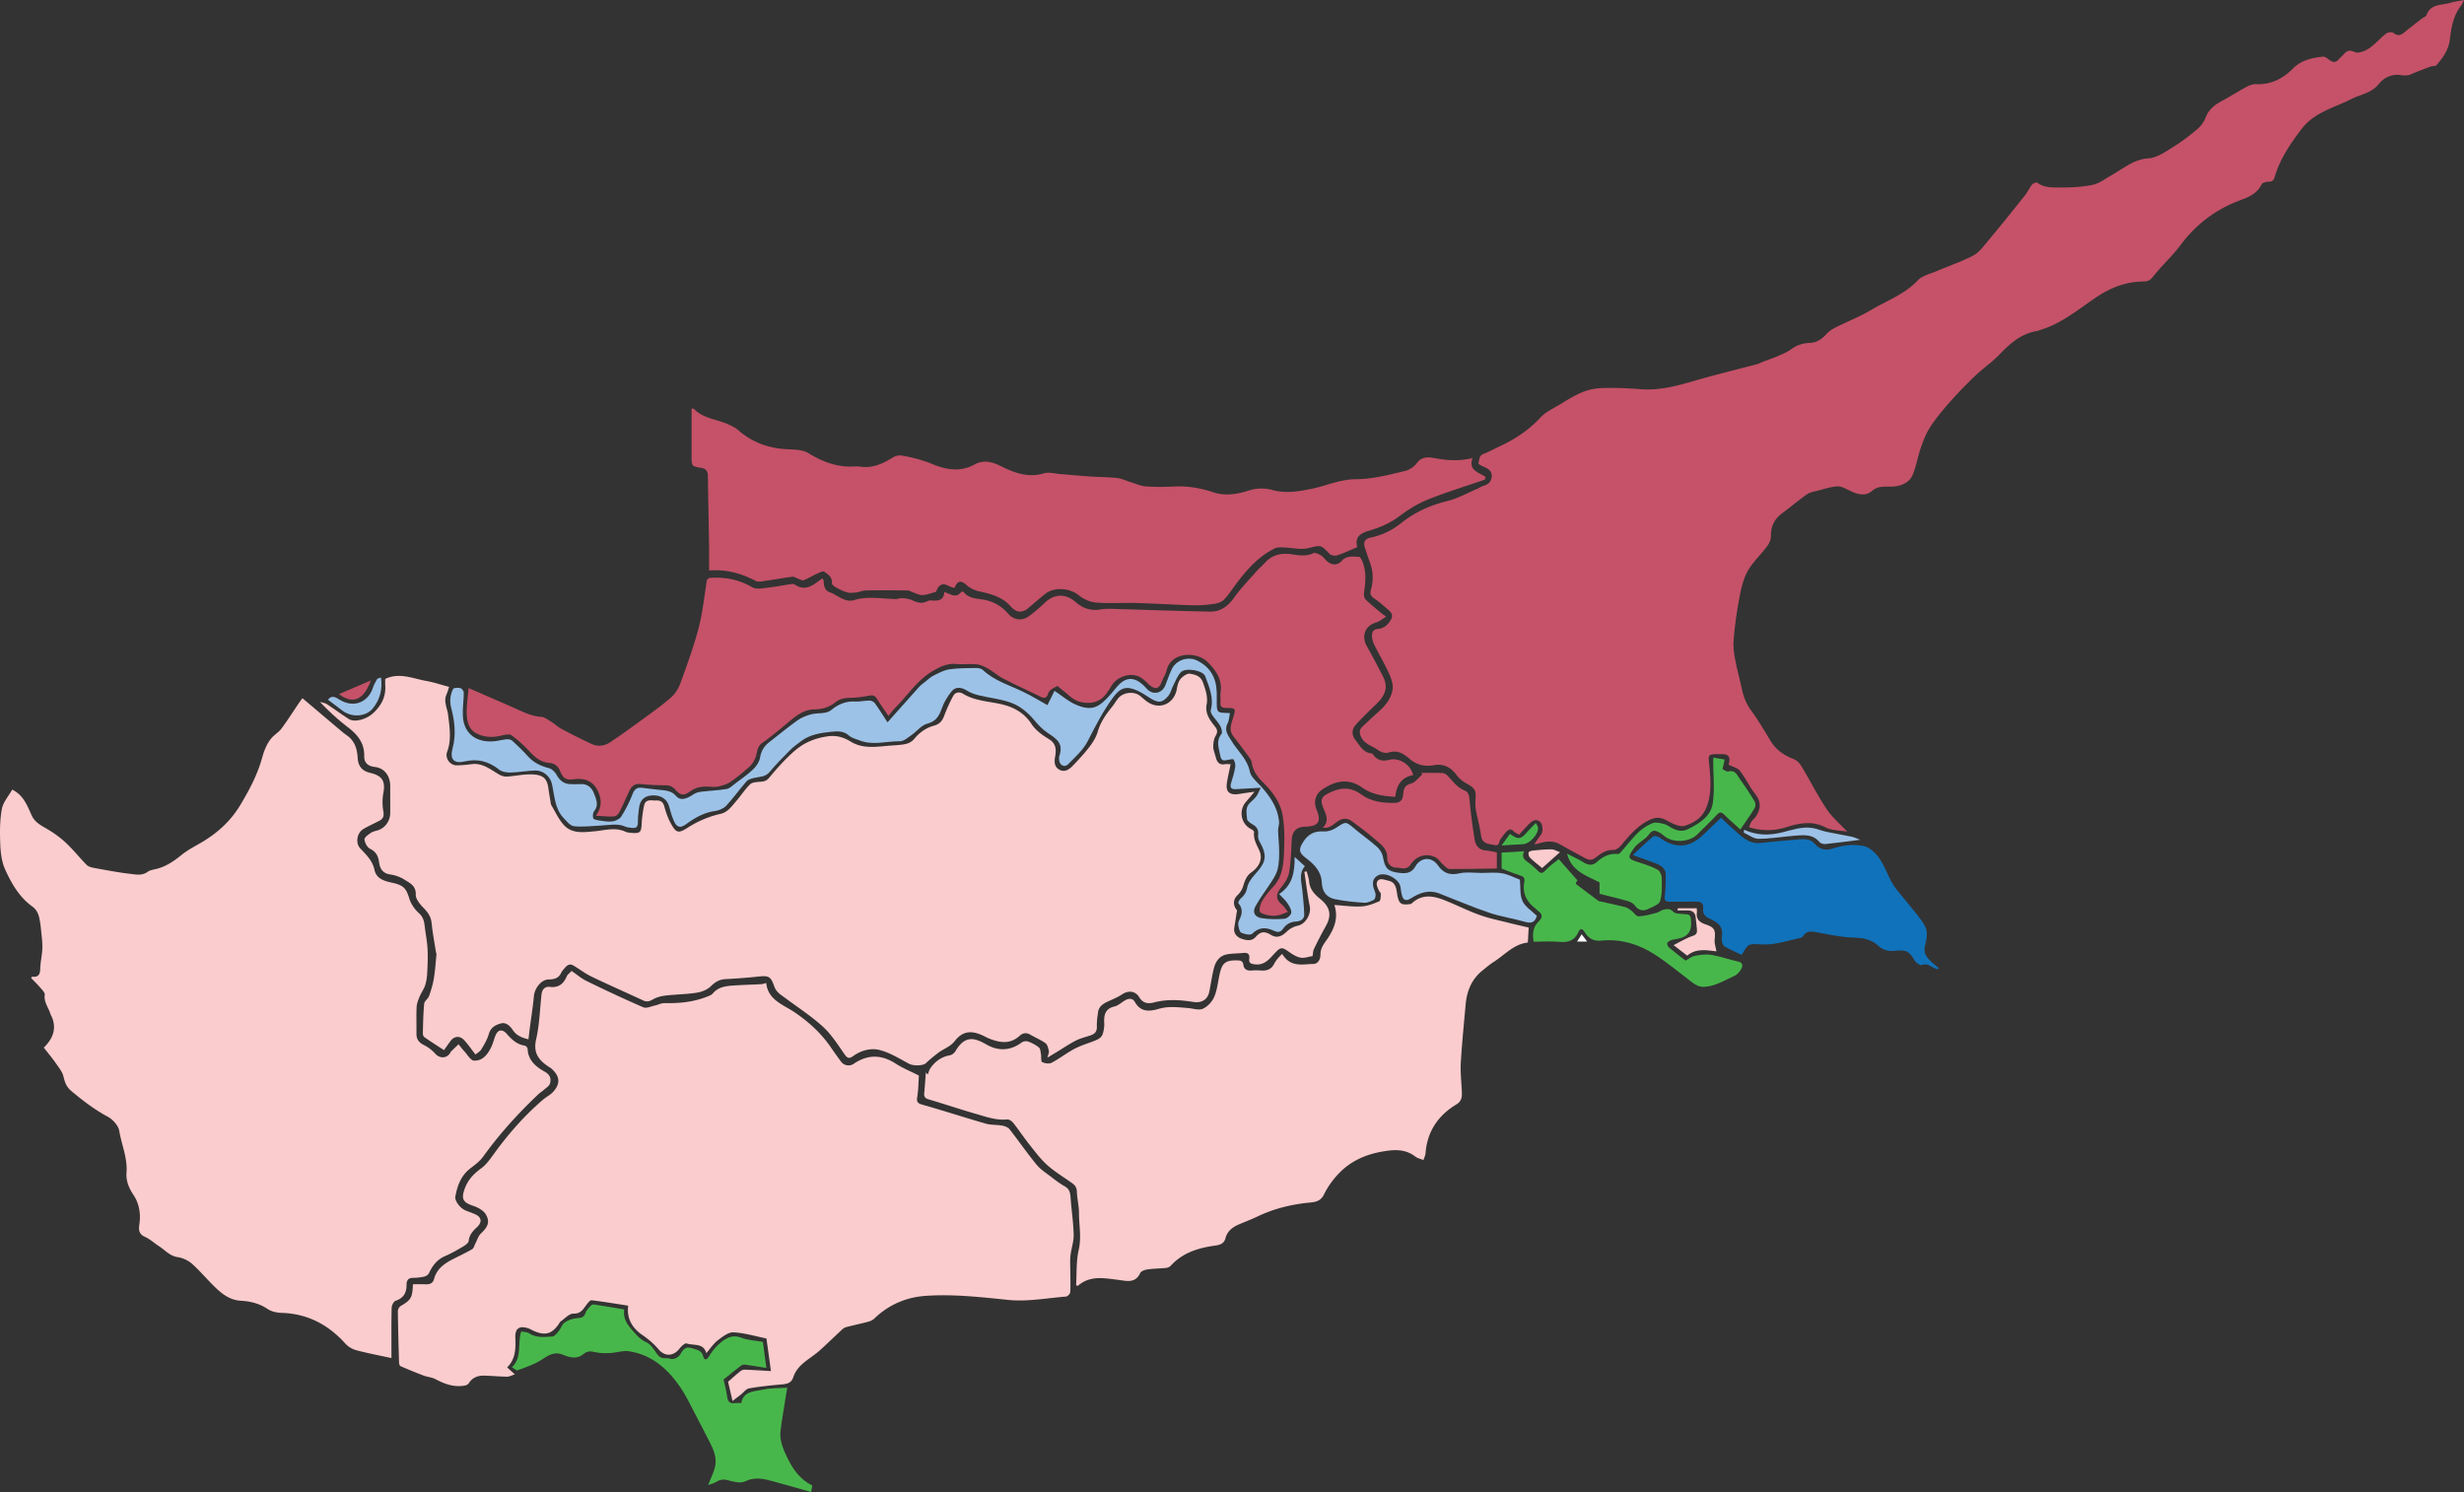
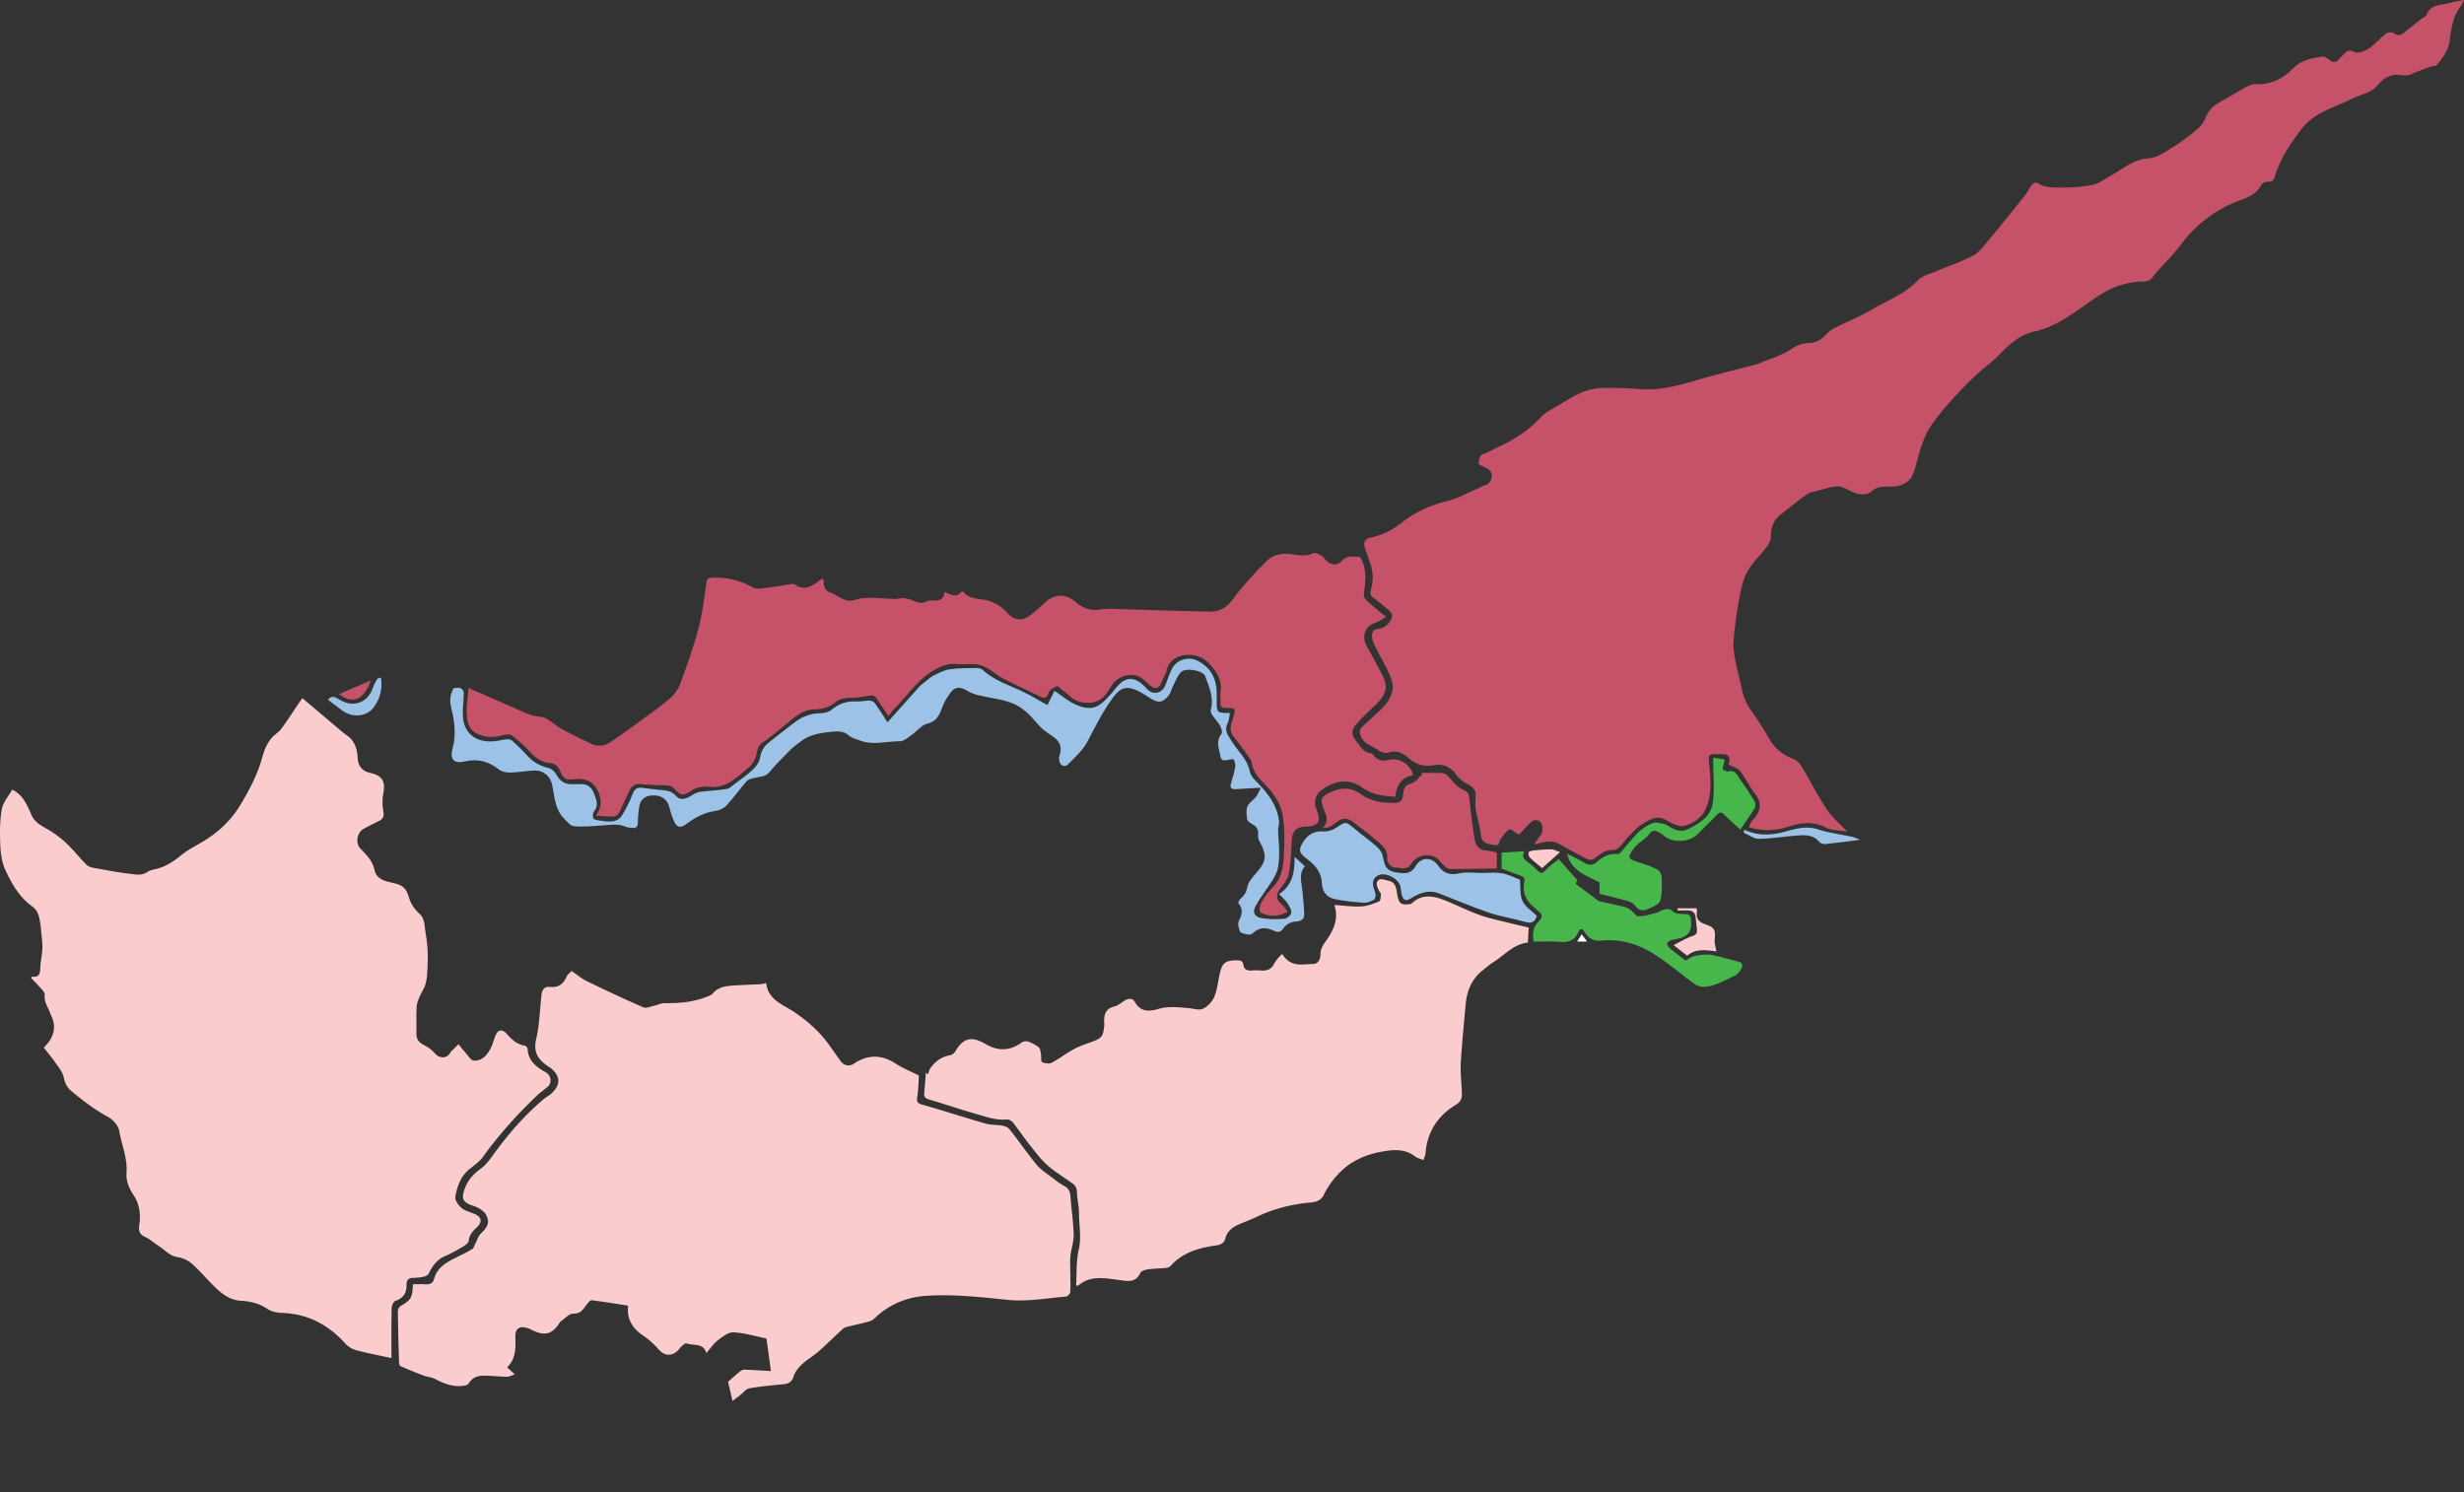
<svg xmlns="http://www.w3.org/2000/svg" width="727.755" height="440.738">
  <rect width="100%" height="100%" fill="#333333" stroke="none" />
  <g fill-rule="evenodd" clip-rule="evenodd">
-     <path fill="#FBCCCD" d="M385.942 257.404c.247 1.01.624 2.006.715 3.029.199 2.27 1.664 3.805 3.21 5.053 2.982 2.408 3.577 4.805 1.681 8.157-1.233 2.177-2.369 4.413-3.46 6.667-.3.623-.282 1.399-.412 2.105-1.186.186-2.429.677-3.544.472-1.205-.222-2.375-.975-3.414-1.704-2.024-1.419-2.425-1.497-4.095.266-1.647 1.741-3.037 3.733-5.934 3.419-1.221-.133-1.879-.379-1.71-1.701.168-1.302-.424-1.802-1.699-1.678-1.632.16-3.294.135-4.9.428-2.122.385-3.288 2.006-3.801 3.92-.634 2.364-.921 4.817-1.433 7.218-.488 2.285-2.348 3.308-4.686 2.923-3.874-.636-7.764-.874-11.633.143-1.761.464-3.25.252-4.336-1.531-1.179-1.934-3.246-2.087-5.114-.841-1.321.883-2.844 1.469-4.293 2.153-1.341.633-2.526 1.435-2.757 3.018-.212 1.439-.414 2.905-.364 4.35.047 1.344-.526 2.082-1.662 2.499-1.461.534-3.023.852-4.4 1.543-1.916.963-3.701 2.187-5.542 3.3l-3 1.81c.228-.962.528-1.504.425-1.953-.188-.818-.4-1.879-.988-2.305-1.393-1.012-3.038-1.67-4.534-2.55-1.179-.693-2.255-.425-3.127.37-2.819 2.574-5.861 2.04-8.982.803-.673-.266-1.304-.634-1.964-.936-3.355-1.529-5.898-1.273-8.163 1.629-1.396 1.791-3.368 2.325-4.974 3.565-1.233.952-2.457 1.932-3.581 3.008-.86.823-3.728.836-4.944.198-2.913-1.528-5.799-3.39-8.929-4.129-2.449-.578-5.314.187-7.564 1.805-1.182.851-1.732.741-2.59-.487-1.971-2.822-3.852-5.832-6.356-8.125-3.446-3.154-7.429-5.726-11.194-8.528-1.276-.95-2.608-1.677-3.216-3.419-1.067-3.063-1.696-3.212-4.958-2.865-3.142.336-6.299.567-9.455.728-1.804.094-3.044.861-4.339 2.127-1.035 1.01-2.691 1.658-4.162 1.888-3.049.475-6.168.486-9.239.847-1.265.148-2.6.501-3.688 1.131-1.003.58-1.785.81-2.849.316-5.097-2.368-10.244-4.631-15.308-7.067-1.87-.9-3.543-2.206-5.34-3.271-1.122-.665-1.928-.011-2.619.823-.345.417-.738.826-.959 1.309-.753 1.65-2.009 1.964-3.747 2.001-2.195.044-4.106 2.615-4.318 4.85-.296 3.124-.792 6.23-1.196 9.346-.147 1.126-.274 2.255-.423 3.488-1.839-.461-3.432-1.02-4.567-2.666-.806-1.17-1.929-2.468-3.568-2.034-1.612.426-3.045 1.211-3.592 3.174-.439 1.577-1.329 3.056-2.185 4.477-.396.655-1.192 1.069-1.733 1.529-1.243-1.589-2.223-3.05-3.414-4.311-1.267-1.342-2.942-1.1-4.006.383-.664.927-1.325 1.855-1.883 2.637-2.024-1.322-3.931-2.531-5.785-3.818-.286-.198-.469-.756-.458-1.141.077-2.926.112-5.859.399-8.769.078-.794 1.148-1.442 1.443-2.272.596-1.68 1.114-3.414 1.406-5.169.388-2.324.539-4.69.765-7.038.027-.287-.12-.588-.167-.885-.433-2.797-.973-5.584-1.252-8.395-.186-1.875-1.052-3.157-2.324-4.466-1.07-1.102-2.41-2.667-2.36-3.978.105-2.698-1.81-3.429-3.371-4.445-1.221-.797-2.746-1.314-4.199-1.523-2.187-.316-3.011-1.715-3.258-3.541-.249-1.84-.839-3.141-2.653-4.03-.848-.417-1.588-1.785-1.665-2.776-.047-.618 1.164-1.449 1.947-1.98.621-.419 1.457-.514 2.19-.777 2.058-.738 3.465-2.803 3.465-5.063v-7.973c0-2.929-1.68-5.299-4.551-5.609-2.194-.236-3.169-1.404-3.133-3.207.079-3.931-2.005-6.379-4.894-8.59-2.862-2.19-5.534-4.63-8.188-7.423.7.22 1.491.3 2.085.683 2.175 1.407 4.245 2.98 6.433 4.366 1.703 1.078 5.131.165 7.18-1.713 2.407-2.204 3.821-4.826 3.598-8.184-.045-.668-.006-1.341-.006-1.94 4.203-1.995 8.112-.112 12.057.583 2.234.393 4.406 1.131 6.814 1.768-.213.62-.436 1.458-.782 2.243-.932 2.103.249 4.022.483 6.017.431 3.662 1.063 7.292-.288 10.925-.707 1.901.866 4.013 2.887 3.992 1.455-.016 2.913-.171 4.357-.355 3.19-.408 5.469 1.5 7.949 2.971.7.416 1.606.741 2.397.698 2.357-.127 4.703-.677 7.05-.656 3.596.029 4.825 1.103 5.237 3.943.182 1.252.382 2.501.596 3.748.091.528.112 1.123.378 1.559 1.268 2.084 2.283 4.47 4.005 6.095 2.378 2.246 5.691 1.744 8.699 1.473 3.048-.274 6.065-1.276 9.098.118.565.261 1.249.314 1.886.36 2.496.178 2.789-.196 2.917-2.704.092-1.8.342-3.607.712-5.372.439-2.093 2.237-1.426 3.592-1.495 1.158-.058 1.996.351 2.361 1.673.456 1.655 1.004 3.329 1.815 4.832 1.646 3.057 2.239 3.367 5.052 1.561 3.083-1.979 6.29-3.337 9.845-4.141 2.059-.467 3.298-2.308 4.624-3.835 1.386-1.596 2.531-3.418 4.034-4.882.621-.605 1.889-.661 2.88-.735 1.105-.082 1.889-.169 2.755-1.212 2.381-2.868 4.891-5.698 7.72-8.108 2.706-2.305 5.96-3.633 9.659-4.122 2.65-.352 4.672.35 6.775 1.616 3.348 2.013 7.01 1.559 10.646 1.216 1.808-.171 3.644-.189 5.417-.533.918-.179 1.957-.732 2.538-1.446 1.594-1.949 3.541-3.351 5.906-3.986 1.677-.451 2.452-1.409 3.023-2.929a47.949 47.949 0 0 1 2.665-5.862c.609-1.134 1.872-1.27 2.892-.646 3.538 2.167 7.606 2.214 11.469 3.128 3.576.845 6.625 2.533 8.791 5.852 1.194 1.826 3.203 3.272 5.12 4.433 2.244 1.358 2.163 3.301 1.815 5.252-.285 1.601-.167 2.94 1.21 3.738 1.569.911 2.946-.005 4.019-1.124 1.726-1.8 3.436-3.636 4.948-5.613 1.008-1.317 1.946-2.826 2.403-4.398.82-2.818 2.379-5.109 4.188-7.314.648-.79 1.155-1.693 1.783-2.501 1.472-1.898 4.708-2.286 6.566-.813.787.624 1.513 1.34 2.352 1.882 3.6 2.328 7.748.355 8.494-3.942.18-1.037.463-2.217 1.117-2.97.672-.778 1.951-1.672 2.789-1.523 1.457.256 3.121.646 3.794 2.528.767 2.143 1.525 4.283 1.104 6.549-.515 2.766 1.008 4.668 2.494 6.576.741.954.796 1.6.171 2.673-.531.913-.72 2.141-.706 3.223.014 1.053.478 2.098.747 3.145.354 1.382 1.02 2.324 2.675 2.044.537-.092 1.103-.015 1.708-.015-.389 1.935-.867 3.806-1.124 5.707-.431 3.202 1.718 3.428 3.906 3.05 1.352-.233 2.715-.398 4.289-.625-.931 1.099-1.702 2.038-2.505 2.95-2.3 2.61-1.53 6.613 1.551 8.142.334.166.833.569.804.806-.249 1.987.658 3.557 1.467 5.27 1.303 2.754-.04 5.064-2.234 6.628-1.625 1.157-1.998 2.696-2.543 4.348-.292.885-.887 1.763-1.57 2.405-1.363 1.286-1.401 3.018-.151 4.508-.3 1.897-.564 3.541-.819 5.185-.247 1.598.797 2.678 1.955 3.12 1.373.523 3.179.916 4.35-.441 1.416-1.645 2.672-1.771 4.503-.646 1.793 1.102 3.249.478 4.79-1.022.836-.816 2.056-1.449 3.202-1.685 2.239-.462 3.985-3.409 3.5-5.759-.693-3.346-1.081-6.755-1.597-10.138.228-.049.46-.09.689-.133z" />
    <path fill="#FBCCCD" d="M9.464 288.502c1.867.234 2.384-.648 2.422-2.354.045-2.044.579-4.077.625-6.121.044-1.931-.264-3.87-.433-5.805a25.14 25.14 0 0 0-.242-1.793c-.294-1.824-.586-3.423-2.392-4.73-3.728-2.697-6.036-6.702-7.899-10.799-.99-2.176-1.348-4.766-1.452-7.193-.154-3.543-.183-7.171.433-10.639.375-2.108 2.066-3.982 3.086-5.816 3.302 1.611 4.42 4.677 5.718 7.556.986 2.189 2.901 3.071 4.788 4.188 1.938 1.146 3.803 2.507 5.44 4.052 2.125 2.006 3.951 4.327 6.006 6.414.496.503 1.356.761 2.091.895 3.547.647 7.094 1.337 10.671 1.756 1.743.203 3.619.645 5.304-.593.599-.439 1.442-.591 2.2-.759 3.025-.666 5.451-2.309 7.831-4.246 1.987-1.617 4.375-2.74 6.575-4.102 4.386-2.712 8.011-6.09 10.732-10.602 2.657-4.409 5.044-8.936 6.415-13.839.623-2.231 1.356-4.211 2.793-5.923.863-1.027 2.138-1.726 2.93-2.794 1.822-2.456 3.461-5.047 5.177-7.582.235-.347.489-.683 1.032-1.436 4.02 3.401 7.947 6.727 11.881 10.045.46.388.964.726 1.449 1.085 2.195 1.629 2.851 3.967 3 6.534.142 2.444 1.328 3.866 3.698 4.409 3.611.828 4.54 2.467 3.873 6.03-.321 1.713-.305 3.577.001 5.294.248 1.388-.018 2.212-1.178 2.82-1.583.831-3.232 1.546-4.762 2.464-1.845 1.107-2.353 4.125-.888 5.678 1.799 1.903 3.648 3.636 4.233 6.413.561 2.66 3.046 3.27 5.268 3.759 3.276.721 4.076 1.601 4.994 4.636.489 1.616 1.616 3.23 2.883 4.37 1.587 1.427 1.566 3.168 1.815 4.923.281 1.972.621 3.947.711 5.931.102 2.211.012 4.436-.108 6.648-.069 1.254-.217 2.542-.604 3.728-.393 1.209-1.193 2.279-1.681 3.466-.401.976-.806 2.022-.854 3.055-.122 2.579-.01 5.169-.051 7.752-.028 1.716.745 2.712 2.291 3.472 1.234.603 2.39 1.531 3.315 2.554 1.292 1.428 3.384 1.386 4.383-.305.062-.105.092-.238.174-.319.753-.741 1.514-1.475 2.272-2.21.589.72 1.143 1.472 1.773 2.153.893.967 1.798 2.615 2.775 2.674 2.513.152 4.021-1.779 5.066-3.889.53-1.068.807-2.259 1.238-3.38.744-1.93 2.066-2.148 3.414-.61 1.436 1.638 2.978 3.104 5.285 3.457.336.052.836.607.852.947.146 3.446 2.473 5.316 5.097 6.773 1.579.879 1.912 2.109 1.508 3.461-.245.821-1.308 1.409-2.03 2.071-.396.362-.884.625-1.274.993-6.044 5.703-11.6 11.83-16.466 18.59-.996 1.382-2.486 2.441-3.855 3.514-2.687 2.109-3.743 5.058-4.317 8.221-.245 1.35 1.484 3.501 3.006 4.119.946.385 1.918.708 2.848 1.128 1.934.873 2.102 2.359.505 3.832-1.19 1.099-2.251 2.224-2.425 4.034-.059.616-.993 1.278-1.669 1.68-1.71 1.013-3.449 2.01-5.273 2.79-2.393 1.023-3.763 2.859-4.818 5.107-.214.456-.877.864-1.401.978a17.38 17.38 0 0 1-3.414.369c-1.436.018-1.785.969-1.775 2.046.022 2.392-.906 3.931-3.266 4.735-.572.194-1.127 1.379-1.142 2.12-.099 5.043-.052 10.089-.052 14.79-3.441-.749-6.927-1.402-10.345-2.31-1.186-.315-2.443-1.047-3.26-1.955-5.068-5.637-11.205-8.868-18.881-9.093-1.392-.042-2.982-.384-4.103-1.145-2.414-1.637-5.1-2.282-7.839-2.429-2.917-.156-5.069-1.615-7.012-3.393-2.574-2.355-4.779-5.115-7.37-7.447-1.146-1.032-2.794-1.827-4.314-2.048-2.403-.35-3.77-2.103-5.572-3.262-1.367-.879-2.591-2.042-4.049-2.699-1.861-.84-1.974-2.008-1.704-3.806.445-2.976-.051-6.054-1.681-8.492-1.435-2.149-2.311-4.286-2.124-6.727.33-4.291-1.457-8.184-2.134-12.275-.261-1.576-1.892-3.404-3.387-4.207-3.921-2.107-7.374-4.751-10.756-7.587-1.424-1.193-1.938-2.529-2.332-4.263-.327-1.44-1.417-2.741-2.302-4.011-1.077-1.543-2.294-2.988-3.518-4.563 2.619-2.588 3.685-5.272 2.588-8.509-.188-.555-.507-1.065-.689-1.619-.591-1.797-1.903-3.334-1.621-5.476.088-.667-.835-1.529-1.409-2.207-.814-.959-1.732-1.829-2.605-2.736.089-.134.176-.273.263-.411z" />
    <path fill="#FBCCCD" d="M168.824 286.813c1.493 1.018 2.864 2.212 4.443 2.98 5.532 2.694 11.102 5.321 16.749 7.763.894.387 2.264-.285 3.401-.527.974-.208 1.935-.74 2.892-.719 4.288.096 8.481-.304 12.501-1.893.605-.239 1.32-.478 1.708-.944 1.626-1.957 3.871-2.203 6.136-2.358 2.741-.189 5.491-.253 8.234-.398.409-.021.81-.193 1.425-.35.504 5.055 5.043 6.391 8.401 8.674 4.131 2.81 7.707 6.047 10.541 10.136a170.799 170.799 0 0 0 3.143 4.421c.856 1.154 2.526 1.476 3.731.655 4.172-2.842 8.261-2.783 12.489-.025 1.922 1.256 4.098 2.125 6.781 3.484-.112 1.666-.123 3.936-.463 6.156-.211 1.372-.165 1.979 1.398 2.421 6.299 1.78 12.525 3.819 18.817 5.628 1.544.444 3.248.296 4.85.583.763.139 1.699.474 2.146 1.043 2.726 3.464 5.225 7.11 8.029 10.507 1.23 1.49 2.972 2.571 4.531 3.773 1.191.92 2.398 1.854 3.713 2.572 1.384.757 1.684 1.847 1.78 3.293.246 3.689.833 7.363.918 11.052.048 2.06-.737 4.127-.95 6.211-.169 1.657-.044 3.346-.04 5.02.004 1.907.104 3.819-.027 5.717-.032.479-.761 1.27-1.219 1.306-5.703.457-11.494 1.563-17.109.992-8.155-.828-16.294-1.77-24.452-1.189-5.655.403-10.861 2.606-15.072 6.688-.467.452-1.15.768-1.79.939-2.088.557-4.207 1-6.303 1.531-.455.115-.939.328-1.279.64-2.224 2.046-4.383 4.163-6.624 6.19-1.039.939-2.191 1.762-3.332 2.582-1.997 1.436-3.827 3.019-4.613 5.443-.552 1.699-1.795 1.998-3.356 2.134-3.251.284-6.508.612-9.718 1.178-.897.158-1.632 1.217-2.448 1.855-.729.568-1.464 1.126-2.43 1.866l-1.317-5.688c1.314-1.136 2.471-2.182 3.687-3.15.334-.266.86-.438 1.287-.421 2.425.093 4.846.257 7.695.421-.467-3.388-.893-6.46-1.331-9.625-3.27-.66-6.486-1.662-9.741-1.814-1.526-.07-3.271 1.31-4.654 2.375-1.268.975-2.185 2.408-3.37 3.771-.813-3.096-3.746-2.153-5.819-2.874-.476-.166-1.567.847-2.095 1.532-1.729 2.246-4.279 2.436-6.14.265-1.425-1.664-2.988-3.03-4.845-4.295-2.754-1.873-4.715-4.69-4.161-8.658-3.718-.571-7.267-1.174-10.837-1.597-.441-.052-1.075.794-1.483 1.327-.999 1.302-1.641 2.673-3.864 2.621-1.271-.029-2.587 1.517-3.865 2.378-.182.123-.257.4-.393.599-2.126 3.1-4.107 3.634-7.615 2.054-.44-.198-.856-.463-1.309-.624-2.724-.975-4.089-.099-3.973 2.713.133 3.223.061 6.344-2.427 8.766.79.711 1.36 1.225 2.284 2.055-.977.309-1.646.706-2.309.695-2.255-.034-4.505-.271-6.761-.316-1.841-.037-3.443.535-4.512 2.209-.217.341-.711.624-1.122.703-3.171.622-5.978-.413-8.739-1.871-1.077-.568-2.404-.639-3.564-1.076a139.27 139.27 0 0 1-6.809-2.79c-.252-.11-.385-.73-.396-1.118-.148-5.023-.289-10.046-.349-15.07-.006-.522.381-1.283.817-1.541 3.08-1.815 3.488-2.429 3.631-6.441 1.107 0 2.243-.046 3.373.013 1.3.067 2.465-.043 2.865-1.559.839-3.181 3.314-4.732 6.003-6.084 1.774-.892 3.576-1.739 5.284-2.745.451-.265.599-1.044.887-1.588.545-1.028.879-2.275 1.678-3.037 1.957-1.871 2.732-3.259 1.516-5.52-.665-1.236-2.395-2.175-3.841-2.659-2.96-.989-3.533-2.01-2.508-4.921.93-2.639 2.577-4.438 4.842-6.084 1.852-1.345 3.177-3.472 4.583-5.364 4.083-5.493 8.59-10.585 13.807-15.026.926-.788 2.084-1.338 2.894-2.22 2.215-2.41 2.057-4.563-.337-6.785-.305-.284-.678-.497-1.028-.728-2.898-1.913-4.539-4.087-3.627-8.035 1.001-4.335 1.101-8.879 1.604-13.33.16-1.42 1.005-2.342 2.407-2.17 2.606.316 4.083-.863 5.041-3.125.219-.534.799-.91 1.424-1.578z" />
    <path fill="#FBCCCD" d="M274.028 317.405c.257-.638.404-1.353.791-1.899 1.408-1.994 3.248-3.342 5.738-3.781.605-.106 1.315-.658 1.632-1.205 2.775-4.773 5.682-3.982 9.044-2.041 3.66 2.113 7.182 1.94 10.573-.564.46-.34 1.365-.434 1.912-.23 1.117.415 2.234.984 3.139 1.743.449.375.473 1.306.6 2.002.145.791-.065 2.094.33 2.296.793.404 2.083.583 2.824.196 2.275-1.185 4.324-2.797 6.582-4.019 1.669-.904 3.512-1.5 5.307-2.157 3.031-1.111 3.278-1.624 3.635-4.624.036-.303.018-.615.003-.923-.112-2.323.236-4.252 3.032-4.899 1.117-.259 2.073-1.197 3.118-1.798 1.075-.619 2.261-.684 2.89.448 1.679 3.025 4.276 2.879 6.946 2.088 2.957-.877 5.88-.5 8.834-.258 1.452.119 3.124.721 4.301.202 1.366-.602 2.698-2.013 3.32-3.397.866-1.928 1.091-4.151 1.531-6.262.733-3.512 1.387-4.736 5.361-4.631.983.027 1.616.183 1.773 1.32.18 1.295 1.052 1.773 2.342 1.668a18.413 18.413 0 0 1 2.769-.002c1.709.123 3.082-.238 3.953-1.932.568-1.102 1.409-2.063 2.391-2.963 2.501 4.096 6.044 3.017 9.184 2.965 1.41-.023 2.12-1.371 2.123-2.75.002-1.654.685-2.74 1.669-4.121 2.165-3.031 3.814-6.529 2.429-10.55 2.734.172 5.387.564 8.013.425 1.786-.093 3.583-.81 5.265-1.516.399-.168.411-1.404.463-2.16.021-.291-.381-.594-.532-.918-.512-1.104-1.232-2.456-.041-3.275.621-.427 1.957.074 2.935.307 1.853.44 2.143 1.925 2.389 3.563.492 3.253 1.174 3.615 3.609 3.337.236-.026.537-.03.69-.173 3.478-3.282 7.176-2.1 10.881-.542 3.137 1.316 6.201 2.829 9.4 3.961 2.77.979 5.681 1.563 8.538 2.288 1.958.494 3.93.934 5.796 1.374l-.261 4.429c-4.178.453-6.841 3.674-10.148 5.771-1.168.743-2.227 1.666-3.309 2.539-3.197 2.581-4.557 6.076-4.911 10.043-.506 5.686-1.087 11.369-1.422 17.066-.161 2.729.153 5.489.285 8.232.079 1.655.19 3.092-1.648 4.199-5.406 3.258-8.593 8.037-9.063 14.465-.039.521-.313 1.024-.607 1.934-.841-.351-1.75-.53-2.409-1.037-3.188-2.459-6.747-2.037-10.296-1.37-4.527.852-8.666 2.73-11.927 5.987-1.894 1.892-3.573 4.172-4.739 6.572-1.148 2.362-3.142 2.274-4.971 2.479-5.136.571-10.041 1.819-14.708 4.048-1.736.83-3.54 1.515-5.314 2.264-1.963.828-3.567 1.982-4.141 4.207-.382 1.478-1.55 1.915-2.944 2.104-4.981.679-9.651 2.065-13.194 5.967-.322.354-.912.594-1.402.644-1.816.187-3.653.182-5.456.44-.775.109-1.892.493-2.157 1.073-1.444 3.155-4.134 2.302-6.457 2.02-4.173-.506-8.319-1.426-11.974 1.773a44.07 44.07 0 0 1-.502-.207c.216-3.481-.01-7.066.765-10.42.859-3.712.089-7.272.085-10.894-.002-2.105-.558-4.206-.621-6.317-.036-1.222-.555-1.915-1.442-2.543-2.459-1.744-5.077-3.314-7.311-5.311-1.995-1.783-3.622-3.996-5.3-6.109-1.651-2.075-3.119-4.297-4.764-6.376-.4-.506-1.215-1.051-1.781-.996-3.192.315-6.123-.746-9.071-1.594-4.734-1.359-9.403-2.948-14.128-4.339-1.145-.336-1.398-.896-1.289-1.959.205-1.982.322-3.974.476-5.962.189.196.382.391.574.585z" />
    <path fill="#C55268" d="M278.908 174.888c1.79.503 3.415 2.026 5.023-.061.082-.105.581-.077.681.051 1.559 1.99 3.868 1.891 6.034 2.281 2.858.518 5.225 1.938 7.15 4.15 1.606 1.851 4.023 2.191 6.039.75 1.721-1.23 3.315-2.659 4.865-4.106 2.664-2.489 6.005-2.759 9.027-.081 1.947 1.725 4.391 2.652 7.264 2.159 1.979-.339 4.061-.136 6.097-.089 3.88.087 7.761.247 11.641.355 4.837.137 9.675.256 14.513.37 3.262.076 5.422-1.556 7.286-4.165 1.982-2.776 4.398-5.247 6.661-7.819.77-.877 1.688-1.623 2.47-2.491 2.131-2.37 4.861-2.892 7.825-2.463 2.167.313 4.249.711 6.389-.32.541-.261 1.592.24 2.266.637.667.391 1.137 1.109 1.725 1.65 1.4 1.286 3.117 1.426 4.365.029 1.49-1.666 3.313-1.296 5.103-1.247.305.009.705.56.877.941 1.419 3.119 1.162 6.354.665 9.623-.1.652.032 1.605.45 2.021 1.46 1.45 3.089 2.73 4.663 4.064.325.275.691.502 1.421 1.027-1.223.735-1.998 1.44-2.9 1.699-3.761 1.073-4.233 4.505-2.857 6.943 1.643 2.911 3.197 5.874 4.735 8.845 1.537 2.969 1.155 5.355-1.761 8.215-2.105 2.065-4.268 4.082-6.222 6.283-1.183 1.33-1.245 2.991-.049 4.481 1.293 1.612 2.212 3.676 4.688 3.918.289.028.57.448.8.729 1.212 1.48 2.771 1.604 4.478 1.179 2.922-.727 6.287 1.33 7.056 4.507-3.431.621-4.93 3.009-5.257 6.416-3.596-.173-6.908-.689-9.852-2.758-4.031-2.833-7.948-1.969-11.72.603-2.051 1.399-2.641 3.659-1.667 6.018 1.442 3.492.512 4.866-3.365 4.962-2.607.065-3.857 1.363-3.995 3.909-.18 3.276-.249 6.588-.825 9.803-.287 1.599-1.427 3.149-2.484 4.481-1.407 1.773-1.382 3.321.309 4.723.742.614 1.255 1.507 1.874 2.272-.977.344-1.931.808-2.938.999-.891.169-1.87.181-2.754-.004-.948-.199-2.455-.552-2.6-1.12-.242-.949.186-2.258.732-3.175.878-1.472 1.986-2.841 3.17-4.09 2.975-3.136 3.118-7.115 3.264-11.013.124-3.351.132-6.776-.425-10.065-.654-3.857-2.977-7.022-5.751-9.751-1.729-1.7-3.045-3.55-3.412-6.011-.083-.556-.481-1.097-.831-1.573a270.094 270.094 0 0 0-4.566-6.083c-1.435-1.843-.613-3.693-.06-5.511.817-2.686.772-2.861-2.046-2.852-1.277.003-1.812-.404-1.708-1.706.078-.977-.105-1.986.037-2.949.561-3.813-1.433-6.544-3.885-8.97-3.068-3.033-10.814-3.162-12.1 2.661-.23 1.036-.927 1.96-1.295 2.978-.892 2.473-2.07 2.74-4.03.902-.794-.744-1.588-1.559-2.53-2.064-2.687-1.444-6.741-.145-8.328 2.514-.556.93-1.145 1.85-1.821 2.693-1.839 2.297-4.435 2.833-7.352 2.16-2.348-.541-3.705-2.293-5.464-3.564-.525-.38-1.257-1.23-1.501-1.104-.973.503-2.288 1.15-2.562 2.029-.582 1.867-1.435 1.534-2.676.925-3.544-1.74-7.144-3.373-10.647-5.191-1.614-.837-3.007-2.091-4.591-2.994-1.012-.577-2.168-1.108-3.302-1.218-2.012-.195-4.069.089-6.083-.092-2.525-.226-4.571.758-6.654 1.951-4.668 2.676-7.507 7.201-11.182 10.879-.723.723-1.324 1.569-2.112 2.519-1.215-1.814-2.354-3.441-3.41-5.12-.521-.827-1.113-1.082-2.085-.908-1.717.306-3.458.619-5.192.646-1.806.028-3.515.173-4.965 1.336-1.818 1.459-3.813 2.075-6.191 2.105-3.613.047-6.113 2.508-8.718 4.652-2.191 1.806-4.378 3.636-6.708 5.251-1.669 1.157-1.396 2.972-2.042 4.474-.397.922-.961 1.871-1.699 2.531-1.782 1.596-3.636 3.139-5.608 4.484-1.038.711-2.355 1.109-3.604 1.386-.997.221-2.084.072-3.128.038-1.845-.059-3.434.191-5.118 1.354-1.97 1.361-2.814 1.4-4.571-.564-.813-.91-1.7-1.177-2.887-1.185a78.56 78.56 0 0 1-7.309-.367c-1.809-.182-2.691.741-3.353 2.189-.977 2.139-1.927 4.294-3.019 6.374-.26.496-1.025.998-1.577 1.019-1.65.059-3.309-.117-5.221-.216 1.923-2.642 1.678-5.058.57-7.369-1.206-2.514-3.291-3.657-6.179-3.491-1.431.084-3.126.65-4.227-.951a5.763 5.763 0 0 1-.66-1.239c-.553-1.501-1.569-2.427-3.185-2.554-2.4-.189-4.102-1.463-5.697-3.183-1.688-1.819-3.535-3.54-5.542-4.985-.668-.48-2.081-.125-3.091.113-2.516.598-4.951.499-7.252-.668-2.212-1.123-2.736-3.393-2.861-5.507-.145-2.448.305-4.932.535-7.892 4.751 2.069 9.124 3.954 13.48 5.879 2.582 1.14 5.074 2.452 8.004 2.631.918.056 1.834.758 2.676 1.283 1.172.73 2.209 1.698 3.42 2.344a177.73 177.73 0 0 0 8.788 4.396c1.827.851 3.754.588 5.384-.485 3.067-2.022 6.047-4.181 9.014-6.35 3.019-2.208 6.09-4.367 8.914-6.81 1.262-1.091 2.298-2.702 2.873-4.28 1.949-5.354 3.904-10.731 5.362-16.23 1.169-4.407 1.661-8.998 2.348-13.524.15-.992.423-1.368 1.439-1.422 4.348-.23 8.369.626 12.19 2.842 1.022.593 2.667.286 3.998.137 2.448-.271 4.872-.74 7.31-1.102.355-.053.827-.1 1.085.079 3.326 2.307 5.648.052 8.183-1.762.127.194.393.412.398.637.036 1.403.289 2.907 1.663 3.385 2.469.858 4.628 3.261 7.434 2.353 1.979-.641 3.874-.674 5.835-.623 2.07.053 4.136.268 6.206.332.71.022 1.439-.326 2.139-.268.979.082 2.011.231 2.891.633 1.379.627 2.682 1.079 4.164.398.429-.197.934-.387 1.384-.349 2.001.175 3.791.091 3.929-2.481z" />
-     <path fill="#C55268" d="M434.947 135.294c-1.371 3.67 1.855 4.218 3.823 5.605l-.213.783c-5.589 1.923-11.255 3.653-16.735 5.846-2.966 1.188-5.805 2.915-8.362 4.847-2.75 2.079-5.714 3.39-8.97 4.345-2.802.821-4.401 1.935-3.612 4.898-2.016.846-3.936 1.77-5.945 2.429-.66.216-1.831.017-2.276-.456-2.635-2.801-2.52-2.563-6.381-1.651-2.147.509-4.563-.153-6.857-.213-.983-.025-2.109-.135-2.935.272-4.707 2.319-8.093 6.144-11.208 10.238-1.243 1.635-2.328 3.418-3.747 4.88-.718.737-1.987 1.136-3.064 1.288-2.044.29-4.134.444-6.197.387-5.555-.154-11.104-.512-16.66-.669-3.949-.112-7.919.174-11.849-.133-1.729-.134-3.662-.954-5.007-2.064-2.743-2.264-7.438-2.663-10.174-.397a222.67 222.67 0 0 0-4.733 3.99c-1.911 1.673-3.69 1.482-5.328-.389-2.425-2.769-5.768-3.685-9.23-4.422-1.321-.28-2.736-.911-3.721-1.81-1.699-1.546-2.738-1.49-3.598.721-1.514.041-2.888-1.885-4.495-.525-.496.421-.728 1.156-1.084 1.754-1.201.311-2.519.844-3.867.936-.917.063-1.88-.475-2.813-.773-.553-.177-1.083-.585-1.627-.592-4.134-.051-8.27-.065-12.403 0-.931.016-1.849.474-2.79.584-.892.105-1.861.211-2.698-.026-1.204-.343-2.35-.938-3.455-1.547-.458-.252-1.09-.853-1.05-1.233.183-1.78-1.191-2.548-2.236-3.315-.415-.305-1.632.363-2.423.719-1.234.553-2.383 1.314-3.644 1.784-.44.164-1.11-.253-1.665-.435-.566-.187-1.147-.644-1.672-.58-2.507.307-4.991.791-7.496 1.131-1.121.152-2.496.548-3.365.09-4.276-2.254-8.742-3.465-13.755-3.07 0-2.599.03-4.983-.006-7.367-.107-6.869-.253-13.737-.353-20.607-.02-1.391-.646-2.135-2.001-2.352-2.759-.443-2.811-.517-2.811-3.304v-14.118l.522-.146c2.975 3.172 7.336 3.205 10.916 5.004.795.398 1.621.811 2.282 1.388 4.166 3.645 9.006 5.424 14.52 5.683 2.12.1 4.563.109 6.256 1.146 3.886 2.381 7.857 3.99 12.433 3.982.985-.003 1.987-.121 2.951.021 3.607.527 6.609-.886 9.55-2.7.674-.417 1.631-.709 2.39-.598a40.35 40.35 0 0 1 9.485 2.605c3.939 1.611 8.156 2.332 12.247.064 2.657-1.473 5.193-.815 7.707.429 4.043 2 8.095 3.578 12.802 2.172 1.472-.439 3.243.097 4.875.223 3.027.232 6.049.523 9.079.728 2.556.173 5.13.145 7.672.426 1.325.147 2.593.786 3.893 1.184 1.521.463 3.029 1.179 4.58 1.296 2.816.211 5.664.171 8.488.033 3.943-.193 7.703.454 11.434 1.7 3.468 1.158 6.982.613 10.361-.479 2.448-.79 4.762-.822 7.242-.156 3.918 1.053 7.861.363 11.728-.445 2.581-.539 5.076-1.474 7.643-2.08 1.633-.385 3.332-.689 5.002-.693 5.078-.012 9.933-1.299 14.791-2.485 1.247-.305 2.585-1.241 3.359-2.276 1.48-1.979 3.382-1.826 5.286-1.465 3.619.686 7.2.941 11.194-.04z" />
    <path fill="#9DC2E7" d="M377.805 264.096c4.042-2.692 4.581-6.512 4.575-10.957l3.037 2.743c-1.916 2.158-1.006 4.672-.758 7.13.238 2.361.482 4.729.552 7.098.046 1.535-1.214 2.051-2.467 2.115-1.682.085-2.928.871-3.802 2.151-.78 1.141-1.679 1.033-2.648.586-2.343-1.082-4.386-1.187-6.434.852-.518.518-2.272.152-3.243-.285-.539-.242-.734-1.452-.887-2.264-.093-.487.093-1.097.326-1.565.848-1.706 1.111-3.306-.297-4.897-.136-.152.294-1.046.663-1.357 1.04-.878 1.665-1.777 1.939-3.246.258-1.391 1.277-2.768 2.272-3.867 3.48-3.839 3.741-5.529 1.27-9.98-.272-.488-.378-1.169-.308-1.729.181-1.456-.35-2.393-1.628-3.095-.663-.365-1.602-1.016-1.635-1.583-.094-1.58-.598-3.336.769-4.711.649-.652 1.392-1.237 1.94-1.966.489-.645.767-1.449 1.333-2.573-2.832.163-5.072.291-7.312.418-1.407.08-1.907-.438-1.431-1.883.505-1.53.934-3.102 1.201-4.688.117-.701-.117-1.555-.47-2.185-.122-.215-1.105-.028-1.666.101-1.204.279-2.01.381-2.298-1.313-.37-2.17-1.339-4.206.355-6.311.353-.436.035-1.694-.34-2.371-.637-1.148-1.607-2.109-2.349-3.209-.286-.422-.567-1.07-.449-1.506.974-3.591-.473-6.777-1.642-9.976-.651-1.784-5.93-2.665-7.249-1.163-.994 1.133-1.56 2.652-2.262 4.027-.471.922-.673 2.032-1.3 2.814-1.79 2.23-3.047 2.317-5.495.754-1.26-.805-2.517-1.65-3.876-2.258-3.194-1.428-4.968-.738-7.083 2.154-2.96 4.049-5.197 8.469-7.484 12.911-1.324 2.57-3.693 4.643-5.768 6.769-.993 1.02-2.44.293-2.603-1.125-.049-.424-.121-.9.014-1.285 1.324-3.785-.779-5.115-3.408-6.857-1.632-1.079-2.841-2.416-4.097-3.914-1.665-1.987-3.881-3.868-6.251-4.822-3.167-1.277-6.721-1.57-10.084-2.393-1.201-.293-2.428-.736-3.462-1.395-1.596-1.015-3.34-1.209-4.494.227-1.185 1.474-2.247 3.171-2.861 4.943-.8 2.307-1.698 3.938-4.385 4.631-1.688.437-2.999 2.235-4.556 3.311-1.089.753-2.312 1.869-3.467 1.861-3.979-.024-8.012 1.309-11.946-.257-1.048-.417-2.276-.671-3.064-1.392-1.627-1.488-3.521-1.32-5.349-1.136-3.174.319-6.353.817-8.989 2.888-1.017.799-2.107 1.527-3.012 2.438-2.113 2.127-4.235 4.261-6.154 6.558-1.278 1.532-2.981 1.343-4.575 1.748-.787.199-1.735.441-2.226 1.002-2.052 2.344-3.851 4.914-5.971 7.188-.785.843-2.153 1.409-3.328 1.571-3.266.449-5.942 1.974-8.522 3.879-1.758 1.301-2.813.982-3.666-1.023-.578-1.357-.997-2.791-1.377-4.22-.555-2.089-2.325-3.327-4.811-3.249-2.375.075-3.745 1.257-4.054 3.606-.189 1.44-.369 2.899-.348 4.347.019 1.333-.513 1.811-1.754 1.645-.651-.088-1.353-.102-1.937-.363-2.354-1.053-4.757-.438-7.15-.332-2.683.12-5.395.478-8.039.203-1.112-.115-2.187-1.49-3.099-2.461-2.641-2.811-2.613-6.568-3.415-10.037-.528-2.289-2.626-4.027-4.955-3.959-2.416.071-4.82.543-7.235.602-1.131.027-2.533-.182-3.371-.844-3.057-2.411-6.277-3.354-10.15-2.439-3.276.771-4.492-.634-3.625-3.865 1.083-4.033.612-8.035-.407-11.958-.527-2.028-.301-3.859.57-5.603.183-.367 1.455-.397 2.139-.232.435.105 1.01.864 1.007 1.325-.012 2.314-.402 4.639-.276 6.938.303 5.519 4.338 7.95 9.42 7.422 1.195-.124 2.367-.48 3.562-.577.544-.044 1.273.114 1.657.467 1.584 1.455 3.136 2.959 4.573 4.561 1.694 1.89 3.781 2.883 6.205 3.5.868.222 1.792 1.105 2.234 1.932.932 1.742 2.277 2.799 4.242 2.801.924 0 1.852.064 2.768-.013 2.174-.184 3.456 1.09 4.109 2.843.608 1.634 1.453 3.4-.007 5.179-.385.468-.435 1.415-.27 2.046.085.327.96.558 1.506.633 1.381.191 2.804.484 4.16.318.947-.115 2.165-.7 2.641-1.464 1.304-2.083 2.449-4.307 3.326-6.601.593-1.55 1.389-2.074 2.936-1.845 1.609.237 3.232.379 4.848.569 1.843.218 3.628.118 5.113 1.883 1.179 1.4 3.032.875 5.037-.51.64-.442 1.488-.701 2.272-.797 2.52-.313 5.076-.387 7.573-.814.915-.157 1.736-1.004 2.542-1.613 1.811-1.367 3.699-2.663 5.33-4.225.924-.886 1.797-2.177 1.992-3.396.32-2 1.207-3.43 2.739-4.611 2.775-2.142 5.472-4.392 8.322-6.426 1.172-.837 2.616-1.393 4.018-1.781 1.266-.352 2.654-.235 3.967-.455.682-.113 1.429-.369 1.952-.799 2.099-1.721 4.379-2.709 7.169-2.533 1.374.089 2.773-.282 4.16-.278.537.002 1.27.326 1.574.749 1.289 1.793 2.451 3.68 3.754 5.676 3.206-3.6 6.252-7.05 9.337-10.465.539-.598 1.223-1.067 1.861-1.57.782-.617 1.52-1.344 2.397-1.777 1.488-.734 3.024-1.584 4.626-1.829 2.516-.387 5.102-.362 7.661-.405.752-.013 1.739.086 2.23.547 3.425 3.216 7.852 4.509 11.935 6.475 2.46 1.184 4.799 2.621 7.184 3.941.839-1.69 1.514-3.048 2.095-4.221 2.248 1.499 4.03 3.067 6.101 3.995 5.11 2.291 7.23.805 10.786-3.33 1.03-1.196 1.977-2.581 3.26-3.423 2.336-1.531 4.437-.509 6.259 1.252.53.513.984 1.135 1.587 1.538 1.813 1.213 3.992.369 4.777-1.747.584-1.575 1.15-3.166 1.866-4.684 1.264-2.679 4.74-3.871 7.42-2.575 3.874 1.873 5.712 5.07 5.852 9.304.04 1.167 0 2.338.008 3.507.016 2.361.305 2.653 2.607 2.683.426.007.853.041 1.281.063-.22 1.052-.223 2.162-.68 3.035-1.126 2.145.187 3.553 1.161 5.185 1.793 3.002 4.652 5.27 5.402 9.054.338 1.707 2.234 3.148 3.528 4.617 2.583 2.935 4.704 6.093 5.103 10.099.086.876-.307 1.791-.285 2.685.053 2.07.312 4.137.319 6.205.006 1.698-.052 3.434-.414 5.082-.272 1.238-.962 2.427-1.652 3.521-1.614 2.562-3.518 4.957-4.956 7.61-.946 1.745-.188 3.149 1.806 3.471 2.212.356 4.522.363 6.763.186.76-.061 1.95-1.09 2.026-1.778.102-.902-.584-1.987-1.153-2.846-.598-.908-1.461-1.638-2.43-2.681z" />
-     <path fill="#1072BA" d="M514.432 282.092c-1.743-.839-3.395-1.567-4.968-2.438-.417-.232-.729-.872-.842-1.379-.145-.645-.117-1.357-.021-2.021.347-2.416-1.125-3.74-3.34-4.727-1.447-.646-2.481-1.388-2.235-3.209.188-1.39-.561-1.996-1.957-1.976-2.646.039-5.294-.016-7.939.021-1.348.02-1.597-.504-1.419-1.812.265-1.938.229-3.92.283-5.884.064-2.329-1.602-3.132-3.414-3.789-1.923-.699-3.846-1.402-6.312-2.3 2.206-2.058 4.032-3.86 5.998-5.493.327-.271 1.404-.002 1.898.35 4.739 3.387 8.946 3.074 13.076-1.021 1.568-1.556 3.199-3.051 5.099-4.855 1.006.954 2.066 2.055 3.222 3.042 2.463 2.101 4.629 4.784 8.414 4.401 3.862-.393 7.724-.763 11.592-1.081 1.652-.136 3.3-.025 4.484 1.398 1.461 1.756 3.468 1.946 5.332 1.322 2.983-.998 6.077-1.318 8.996-.744 1.743.343 3.559 2.014 4.648 3.57 1.64 2.342 2.523 5.196 4.01 7.663 1.118 1.861 2.691 3.449 4.041 5.175 1.897 2.428 4.088 4.701 5.529 7.378.745 1.385.499 3.589.062 5.256-.666 2.542-.032 3.569 2.327 5.691.504.452 1.049.861 1.575 1.29l-.253.431c-.398-.159-.808-.292-1.188-.487-1.102-.564-2.043-1.389-3.536-.794-.46.184-1.687-.666-2.068-1.327-2.034-3.525-3.15-3.035-6.78-2.832-1.238.069-2.846-.478-3.732-1.323-2.215-2.111-4.679-2.55-7.621-2.622-3.408-.085-6.806-.867-10.189-1.455-1.747-.304-3.453-.887-4.678 1.041-.145.229-.468.42-.74.482-3.933.895-7.765 2.217-11.934 1.928-3.584-.247-3.597-.051-5.42 3.13z" />
-     <path fill="#48B74B" d="M239.91 438.801l-.339 1.938c-3.823-1.081-7.544-2.17-11.286-3.178-2.725-.736-5.341-1.368-8.232.037-1.323.643-3.403.115-5.013-.338-1.468-.414-2.541-.143-3.727.602-.604.379-1.368.503-2.159.775.777-1.993 1.654-3.645 2.051-5.406.54-2.397-.282-4.671-1.378-6.815-1.481-2.891-2.946-5.79-4.47-8.658-1.436-2.704-2.728-5.518-4.455-8.027-3.712-5.396-8.442-9.594-15.202-10.586-1.776-.261-3.674.451-5.525.539-1.458.069-2.98.066-4.384-.271-1.322-.317-2.347-.376-3.45.564-1.833 1.563-4.078 1.057-5.883.278-2.833-1.224-4.578.179-6.73 1.548-2.084 1.326-4.535 2.097-6.876 2.974-.342.128-.969-.505-1.654-.893 3.122-3.013 1.577-6.952 2.735-10.548.723.136 1.67.061 2.287.475 2.18 1.468 4.594 1.119 6.932.986.672-.039 1.374-.99 1.911-1.647.64-.786.937-1.963 1.709-2.503.975-.682 2.254-1.11 3.449-1.246 1.215-.139 2.253-.065 2.697-1.552.214-.713.82-1.335 1.338-1.921.269-.304.762-.663 1.098-.613 2.965.44 5.917.965 9.013 1.489-.465 3.146 1.414 5.093 3.201 7.054.936 1.025 1.835 1.99 3.264 2.601 1.257.536 2.218 2.005 3.043 3.24.714 1.069 1.435 1.604 2.743 1.491.756-.064 1.581.385 2.298.236.701-.147 1.548-.61 1.903-1.193.811-1.334 1.481-2.654 3.382-2.005 1.374.468 3.005.48 3.497 2.392.272 1.053.872 1.379 1.643.133.76-1.227 1.634-2.439 2.68-3.42 1.937-1.814 3.943-3.334 6.999-2.156 1.923.743 4.104.814 6.298 1.21l1.034 7.697c-2.428-.383-4.394-.72-6.367-.983-.364-.05-.844.09-1.137.314-1.655 1.268-3.269 2.588-5.141 4.084.314 1.448.823 3.299 1.083 5.183.204 1.481.879 1.988 2.292 1.786.541-.078 1.104-.013 1.859-.013.651-3.637 3.893-3.404 6.442-3.97 2.29-.509 4.714-.402 7.128-.569-.686 4.336-1.419 8.453-1.966 12.595-.397 3.002.839 5.719 2.108 8.313 1.627 3.332 3.777 6.299 7.257 7.977z" />
    <path fill="#C55268" d="M390.742 244.5c1.563-1.649 1.243-3.233.495-4.882-1.625-3.575-1.216-4.46 2.748-6.011 2.661-1.041 5.422-.899 7.93.972 3 2.24 6.547 2.664 10.165 2.581 1.414-.033 2.221-.853 2.322-2.283.116-1.631.313-2.94 2.411-3.453 1.228-.301 2.182-1.727 3.259-2.647l-.303-.462c2.093 0 4.187-.057 6.275.039.538.024 1.179.41 1.56.825 1.527 1.661 2.83 3.498 5.087 4.384 1.046.41 1.237 1.555 1.348 2.767.356 3.901.883 7.792 1.501 11.662.298 1.857 1.343 3.166 3.496 3.259 1.043.045 2.074.374 3.064.566v4.738c-4.753.065-9.382.185-14.007.131-.656-.008-1.348-.804-1.939-1.331-.663-.59-1.128-1.454-1.861-1.909-2.486-1.55-5.832-.876-7.594 1.839-1.283 1.977-2.943.989-4.377.999-1.472.009-2.652-1.236-2.59-2.72.123-2.956-2.04-4.255-3.814-5.799-2.112-1.837-4.373-3.511-6.623-5.182-1.343-.996-2.74-.922-4.173.004-1.269.818-2.3 2.22-4.38 1.913z" />
    <path fill="#48B74B" d="M513.396 284.051c-2.625-.57-5.175-1.524-7.816-1.969-1.606-.27-3.355-.054-4.978.269-1.052.209-1.988 1.001-2.759 1.415-1.757-1.376-3.301-2.535-4.776-3.774-.355-.298-.664-.867-.657-1.306.006-.303.553-.688.936-.865.479-.222 1.033-.299 1.564-.385 3.774-.604 4.949-2.32 4.494-6.043-.192-1.564-1.111-1.254-2.061-1.365-1.084-.127-2.526-.052-3.134-.7-.929-.994-1.829-.827-2.765-.642-.797.157-1.491.797-2.288 1-1.728.441-3.486.941-5.244.997-.673.021-1.35-1.149-2.084-1.692-.576-.428-1.206-.89-1.881-1.057-2.702-.673-5.431-1.237-7.769-1.758l-6.767-5.077c.015-.485.478-.958.513-1.022l-5.532-6.279c-1.111.911-2.748 1.963-3.991 3.362-1.024 1.154-1.535.69-2.319-.057-.857-.817-1.715-1.664-2.691-2.319-1.175-.789-2.055-1.596-1.206-3.329-2.413.144-4.495.27-6.671.399v4.724c1.734.654 3.499 1.425 5.33 1.974 1.065.318 1.605.782 1.384 1.891-.694 3.464.703 6.022 3.413 8.037.245.182.405.483.659.641 1.44.895 1.251 2.027.243 2.983-1.75 1.659-2.008 3.632-1.571 6.069 2.609 0 5.141-.182 7.634.05 2.589.242 4.463-.368 5.58-2.864.477-1.066 1.077-1.305 1.854-.018 1.075 1.783 2.555 2.757 4.914 2.516 5.731-.586 11.053 1.039 15.81 4.109 3.745 2.418 7.19 5.3 10.746 8.005 1.218.928 2.389 1.676 4.081 1.537 3.229-.265 5.871-2.001 8.698-3.244.852-.374 1.625-1.294 2.057-2.154.374-.743.488-1.748-.95-2.059z" />
    <path fill="#9DC2E7" d="M448.906 259.852c.221 2.186-.066 4.518.784 6.313.838 1.77 2.827 2.992 4.225 4.369-.587 2.042-1.729 2.276-3.501 1.771-3.515-1.005-7.176-1.539-10.626-2.709-4.981-1.689-9.827-3.778-14.735-5.683-3.059-1.187-5.781-.161-8.325 1.458-1.377.874-2.305.619-2.686-1.028-.162-.7-.305-1.413-.363-2.127-.197-2.513-4.517-4.835-6.715-3.608-1.505.84-1.673 2.129-1.28 3.612.182.693.568 1.358.613 2.053.035.521-.179 1.359-.544 1.549-.888.458-1.95.913-2.904.846-2.88-.205-5.786-.464-8.602-1.071-2.616-.564-3.736-2.359-3.856-4.948-.15-3.272-2.252-5.354-4.651-7.163-2.178-1.642-2.225-2.596-.8-4.834 1.495-2.347 3.379-3.229 6.11-3.05 1.149.076 2.516-.38 3.499-1.027 2.969-1.955 2.88-1.996 5.475.185 2.197 1.847 4.558 3.505 6.702 5.409.799.712 1.527 1.823 1.71 2.854.6 3.388 1.338 4.372 4.664 4.798 1.928.246 3.748.279 4.983-1.936 1.345-2.417 4.579-3.18 6.665-.191 1.587 2.275 3.51 2.932 6.309 2.287 2.104-.483 4.407-.117 6.62-.117 2 0 4.044-.242 5.983.101 1.848.324 3.59 1.266 5.246 1.887z" />
    <path fill="#48B74B" d="M506.071 223.8l3.314.559-.635 2.881c.566.221 1.24.758 1.758.636 2.14-.504 2.636 1.262 3.473 2.417a85.819 85.819 0 0 1 4.283 6.5c.294.494.242 1.49-.07 1.999-1.312 2.149-2.782 4.202-4.166 6.249-1.824-1.669-3.352-2.976-4.766-4.395-.835-.837-1.373-.827-2.19.044-1.874 1.997-3.85 3.897-5.796 5.827-2.28 2.262-7.072 2.527-9.578.551-.475-.374-.937-.783-1.463-1.064-1.137-.609-2.054-1.103-3.181.45-1.122 1.548-3.185 2.409-4.326 3.949-2.365 3.189-1.878 3.306 1.887 4.521 1.711.552 3.449 1.137 4.998 2.014.648.366 1.161 1.525 1.179 2.337.049 2.31.182 4.739-.474 6.891-.323 1.058-2.258 1.727-3.568 2.355-1.439.689-2.741.428-3.811-.971-.474-.617-1.293-1.123-2.055-1.342-2.762-.798-5.564-1.454-8.451-2.188v-3.352c-3.829-2.033-8.294-3.254-9.582-8.503 1.643.858 3.151 1.544 4.554 2.403 1.489.91 2.771 1.391 4.322-.012 1.688-1.528 3.689-2.525 6.117-2.273.285.029.675-.338.915-.61 1.716-1.933 3.292-4.004 5.14-5.795a13.39 13.39 0 0 1 4.175-2.704c.904-.367 2.159-.036 3.213.182.735.152 1.425.6 2.088.994 1.652.98 3.396 1.473 5.182.577 3.287-1.646 6.681-3.712 7.281-7.474.66-4.152.163-8.487.172-12.744.003-.184.025-.366.061-.909z" />
    <path fill="#FBCCCD" d="M506.97 281.025c-2.772-.297-5.928-1.037-8.65 1.27-1.418-1.098-2.756-2.133-4.022-3.115 1.956-.965 3.745-2.1 5.698-2.726 1.42-.454 1.229-1.295 1.175-2.232-.058-1.02-.266-2.031-.33-3.052-.095-1.463-.815-2.223-2.292-2.23-1.02-.005-2.039 0-3.06 0l.019-.642h5.628c.024.435.105.798.053 1.141-.319 2.051.695 2.996 2.561 3.619 2.741.914 2.965 1.652 2.68 4.57-.109 1.116.348 2.289.54 3.397z" />
    <path fill="#9DC2E7" d="M549.434 248.069c-3.816.479-7.046.927-10.291 1.258-.575.058-1.417-.188-1.765-.603-1.949-2.334-4.539-2.082-7.091-1.878-3.622.288-7.231.903-10.849.935-1.46.013-2.936-1.134-4.379-1.81-.088-.04.055-.573.09-.876 3.703 1.714 7.351 1.73 11.109.813 2.983-.729 5.947-1.819 9.094-1.317 1.348.215 2.633.808 3.976 1.094 2.534.539 5.093.956 7.632 1.479.692.143 1.343.484 2.474.905zm-436.905-47.932c.488 3.516-.311 6.453-2.35 9.044-2.035 2.587-6.279 2.879-9.142.667-1.376-1.063-2.769-2.102-4.159-3.155 1.214-1.613 2.57-.513 3.518.049 4.425 2.614 8.445.374 9.719-3.518.302-.919.781-1.793 1.276-2.629.139-.235.624-.265 1.138-.458z" />
    <path fill="#FBCCCD" d="M460.746 251.727l-5.267 4.695c-1.209-1.009-2.45-1.945-3.555-3.02-.359-.35-.561-1.102-.462-1.592.057-.28.861-.529 1.35-.576 1.803-.18 3.614-.346 5.422-.354.676-.002 1.353.439 2.512.847z" />
-     <path fill="#48B74B" d="M443.484 249.755l2.49-3.435c2.375 1.768 3.253 1.634 5.04-.492.747-.889 1.598-1.69 2.597-2.736.337.683.628 1.019.662 1.378.184 1.95-2.54 4.847-4.479 4.907-1.914.061-3.825.225-6.31.378z" />
    <path fill="#C55268" d="M100.094 205.041l9.437-4.043c-2.098 5.781-5.25 7.162-9.437 4.043z" />
    <path fill="#FFF" d="M468.766 278.133h-2.967c.451-.719.816-1.297 1.353-2.148l1.614 2.148z" />
    <path fill="#C55268" d="M453.141 249.384c.78-1.112 1.406-2.063 2.09-2.966.56-.739.427-2.949-.317-3.616-1.052-.942-2.106-.499-2.938.265-1.174 1.077-2.202 2.313-3.303 3.496-.71-.435-1.318-.651-1.7-1.072-.79-.872-1.456-.381-2.004.145-.649.624-1.136 1.414-1.712 2.116-.546.666-.319 2.188-1.714 1.888-1.719-.368-3.785-.222-4.119-2.886-.329-2.615-1.137-5.167-1.552-7.775-.212-1.327-.068-2.718-.015-4.076.072-1.87-1.276-2.684-2.597-3.399-1.287-.697-2.285-1.516-3.192-2.732-1.565-2.099-3.685-3.269-6.58-2.736-2.651.489-5.144-.084-7.288-1.977-1.707-1.509-3.573-2.589-6.122-1.743-.851.281-2.237-.121-3.002-.704-1.711-1.306-4.096-1.716-5.111-4.015-.53-1.199-.48-2.072.412-2.919a335.866 335.866 0 0 1 5.106-4.738c1.931-1.751 3.5-3.85 3.842-6.393.201-1.479-.437-3.203-1.089-4.639-1.315-2.885-2.943-5.628-4.342-8.477-.41-.835-.667-1.836-.667-2.761.003-.977.403-1.766 1.739-1.878 1.861-.156 3.174-1.389 3.981-3.017.673-1.354-.374-2.171-1.258-2.927-1.288-1.102-2.559-2.247-3.963-3.184-1.025-.684-1.09-1.523-.817-2.473.756-2.633.697-5.219-.213-7.797-.536-1.524-1.083-3.045-1.562-4.585-.468-1.502-.175-2.624 1.708-3.013 3.242-.669 6.232-2.088 8.886-4.198 4.051-3.221 8.603-5.345 13.694-6.58 3.16-.767 6.097-2.45 9.127-3.736.547-.23 1.039-.633 1.601-.774 1.486-.375 2.348-1.329 2.446-2.786.102-1.575-1.055-2.281-2.35-2.825-.592-.248-1.629-.812-1.581-.982.292-1.024.089-2.318 1.529-2.846 1.568-.576 3.035-1.426 4.557-2.129 4.597-2.121 8.732-4.824 12.224-8.596 1.489-1.609 3.661-2.613 5.593-3.775 2.211-1.33 4.412-2.745 6.784-3.715 1.851-.756 3.948-1.18 5.95-1.232 3.724-.098 7.47.042 11.185.339 5.639.45 10.91-.987 16.229-2.542 6.11-1.785 12.307-3.269 18.461-4.9.459-.123.868-.421 1.317-.591 1.508-.574 3.051-1.069 4.531-1.709 1.363-.588 2.777-1.167 3.962-2.033 1.681-1.229 3.522-1.821 5.52-1.896 2.061-.077 3.513-1.075 4.851-2.511.705-.756 1.571-1.438 2.492-1.904 3.598-1.817 7.384-3.305 10.844-5.349 4.634-2.737 9.818-4.563 13.683-8.66 1.378-1.46 3.782-1.987 5.762-2.835 3.536-1.516 7.217-2.738 10.615-4.508 1.66-.865 2.94-2.588 4.192-4.09 3.76-4.512 7.442-9.09 11.106-13.682.816-1.021 1.363-2.258 2.18-3.28.29-.36 1.249-.692 1.498-.502 1.969 1.495 4.326 1.396 6.509 1.422 3.268.04 6.602-.132 9.793-.778 1.968-.397 3.745-1.805 5.568-2.828 1.365-.768 2.659-1.658 4-2.469 2.185-1.323 4.28-2.376 7.085-2.565 2.484-.169 4.956-1.973 7.233-3.376 2.485-1.532 4.832-3.329 7.059-5.223 1.066-.905 2.003-2.191 2.499-3.496.914-2.408 2.701-3.718 4.816-4.863 2.437-1.32 4.781-2.812 7.22-4.127.821-.443 1.822-.849 2.719-.807 4.363.202 7.969-1.554 10.878-4.506 2.552-2.592 5.659-3.253 8.966-3.621.517-.057 1.176.375 1.634.748 1.043.846 2.002 1.285 3.055.043.397-.468.882-.86 1.295-1.314.943-1.031 1.659-1.693 3.384-.844 1.006.498 3.007-.24 4.168-1.013 1.882-1.25 3.379-3.065 5.177-4.464.498-.387 1.756-.478 2.2-.124 1.37 1.1 2.292.518 3.361-.37 1.6-1.326 3.257-2.585 4.896-3.862.479-.37 1.258-.607 1.428-1.076 1.241-3.427 4.497-2.845 7.041-3.629 1.149-.353 2.362-.492 4.041-.827-.465.893-.632 1.371-.928 1.75-2.25 2.889-2.829 6.371-3.235 9.82-.371 3.153-2.043 5.478-4.009 7.693-.313.351-1.144.193-1.691.392-1.666.604-3.312 1.265-4.962 1.909-.539.211-1.051.543-1.607.637a6.45 6.45 0 0 1-2.024.012c-2.875-.45-5.043.554-6.89 2.803-2.038 2.484-5.285 2.9-7.988 4.268-5.051 2.557-10.871 3.896-14.568 8.737-3.331 4.36-6.435 8.854-7.994 14.195-.313 1.071-.739 1.459-1.86 1.455-.696-.001-1.789.301-2.023.792-1.311 2.732-3.781 3.75-6.347 4.701-7.145 2.648-12.946 7.003-17.531 13.152-2.518 3.378-5.712 6.246-8.315 9.566-1.008 1.287-2.024 1.258-3.277 1.287-5.11.126-9.603 2.085-13.734 4.893-5.167 3.515-10.014 7.557-16.148 9.405-.344.105-.678.266-1.028.323-4.726.788-8.01 3.76-11.185 7.067-2.114 2.202-4.703 3.938-6.92 6.051a130.5 130.5 0 0 0-7.455 7.698c-2.088 2.349-4.125 4.78-5.855 7.396-1.238 1.87-2.078 4.052-2.831 6.188-.925 2.634-1.347 5.461-2.414 8.026-.927 2.229-3.112 3.253-5.467 3.485-2.207.22-4.572-.416-6.466 1.251-1.588 1.397-3.35 1.271-5.12.645-1.405-.5-2.696-1.337-4.111-1.79-.767-.245-1.709-.111-2.536.042-1.348.249-2.674.629-3.997 1-1.186.333-2.527.479-3.496 1.147-2.583 1.784-4.97 3.847-7.495 5.718-2.172 1.612-3.222 3.835-3.192 6.396.025 2.016-1.065 3.208-2.179 4.571-1.798 2.198-3.916 4.284-5.098 6.794-1.277 2.709-1.81 5.819-2.348 8.813a109.245 109.245 0 0 0-1.412 11.151c-.141 1.89.183 3.849.539 5.731.534 2.82 1.33 5.59 1.923 8.4.491 2.331 1.343 4.413 2.778 6.38 2.086 2.864 3.884 5.942 5.736 8.971 1.561 2.55 3.906 4.2 6.554 5.214 1.575.604 2.243 1.732 2.948 2.914 2.372 3.974 4.442 8.139 7.021 11.969 1.64 2.432 3.976 4.397 6.071 6.648-2.132-.385-4.561-.3-6.44-1.274-3.989-2.065-7.798-1.212-11.603-.031-3.603 1.116-7.099 1.172-10.982-.011.258-.588.432-1.175.751-1.664.331-.505.867-.876 1.208-1.375 1.527-2.243 1.749-4.367-.08-6.711-1.69-2.163-2.86-4.73-4.536-6.906-.662-.86-2.068-1.145-3.369-1.811-.006.022.098-.352.184-.73.342-1.533-.269-2.324-1.84-2.383-.245-.009-.492-.001-.739-.001-4.081-.007-3.59-.053-3.213 4.059.367 4.01.616 8.225-1.134 12.148-1.218 2.733-3.726 4.194-6.201 4.955-1.497.459-3.707-.698-5.343-1.591-1.958-1.071-3.378-.986-5.421.052-3.395 1.725-5.676 4.491-8.012 7.304-.548.659-1.527 1.42-2.266 1.378-2.253-.127-3.801 1.139-5.365 2.319-1.059.8-1.931.685-2.94.133-2.509-1.374-5.042-2.703-7.522-4.123-2.153-1.232-4.298-.861-6.482-.194-.272.088-.571.096-1.103.175z" />
  </g>
</svg>